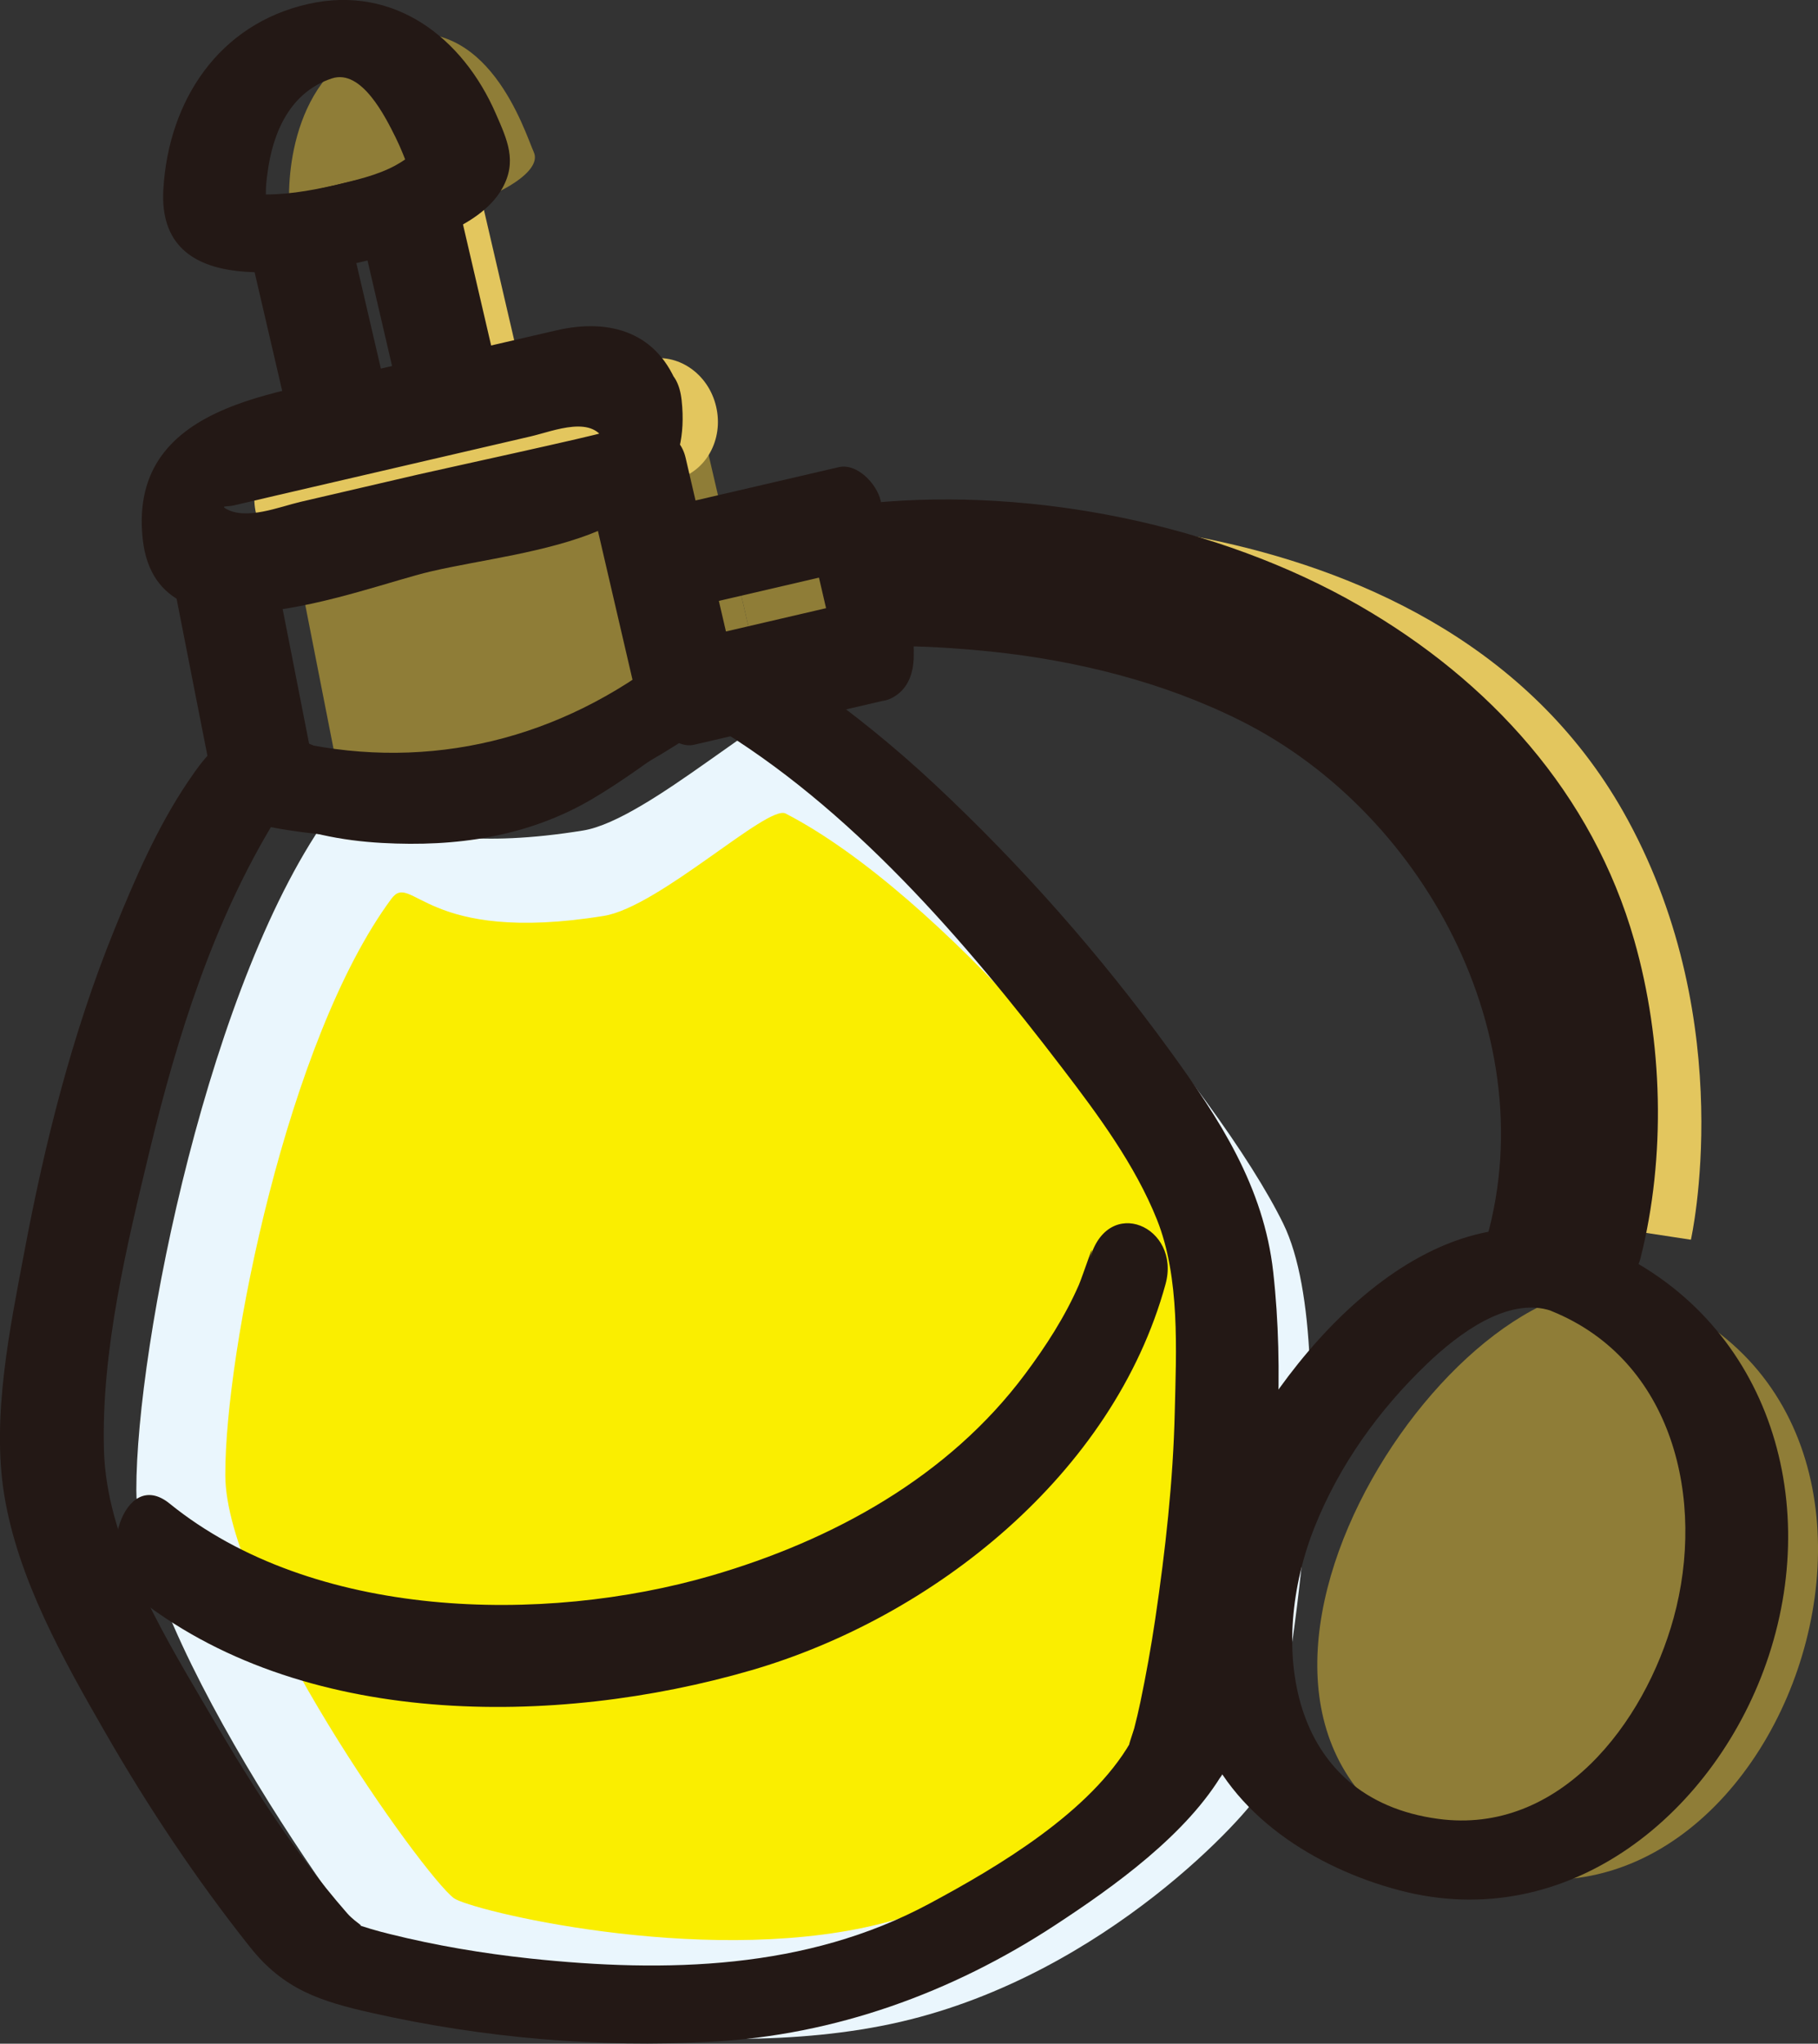
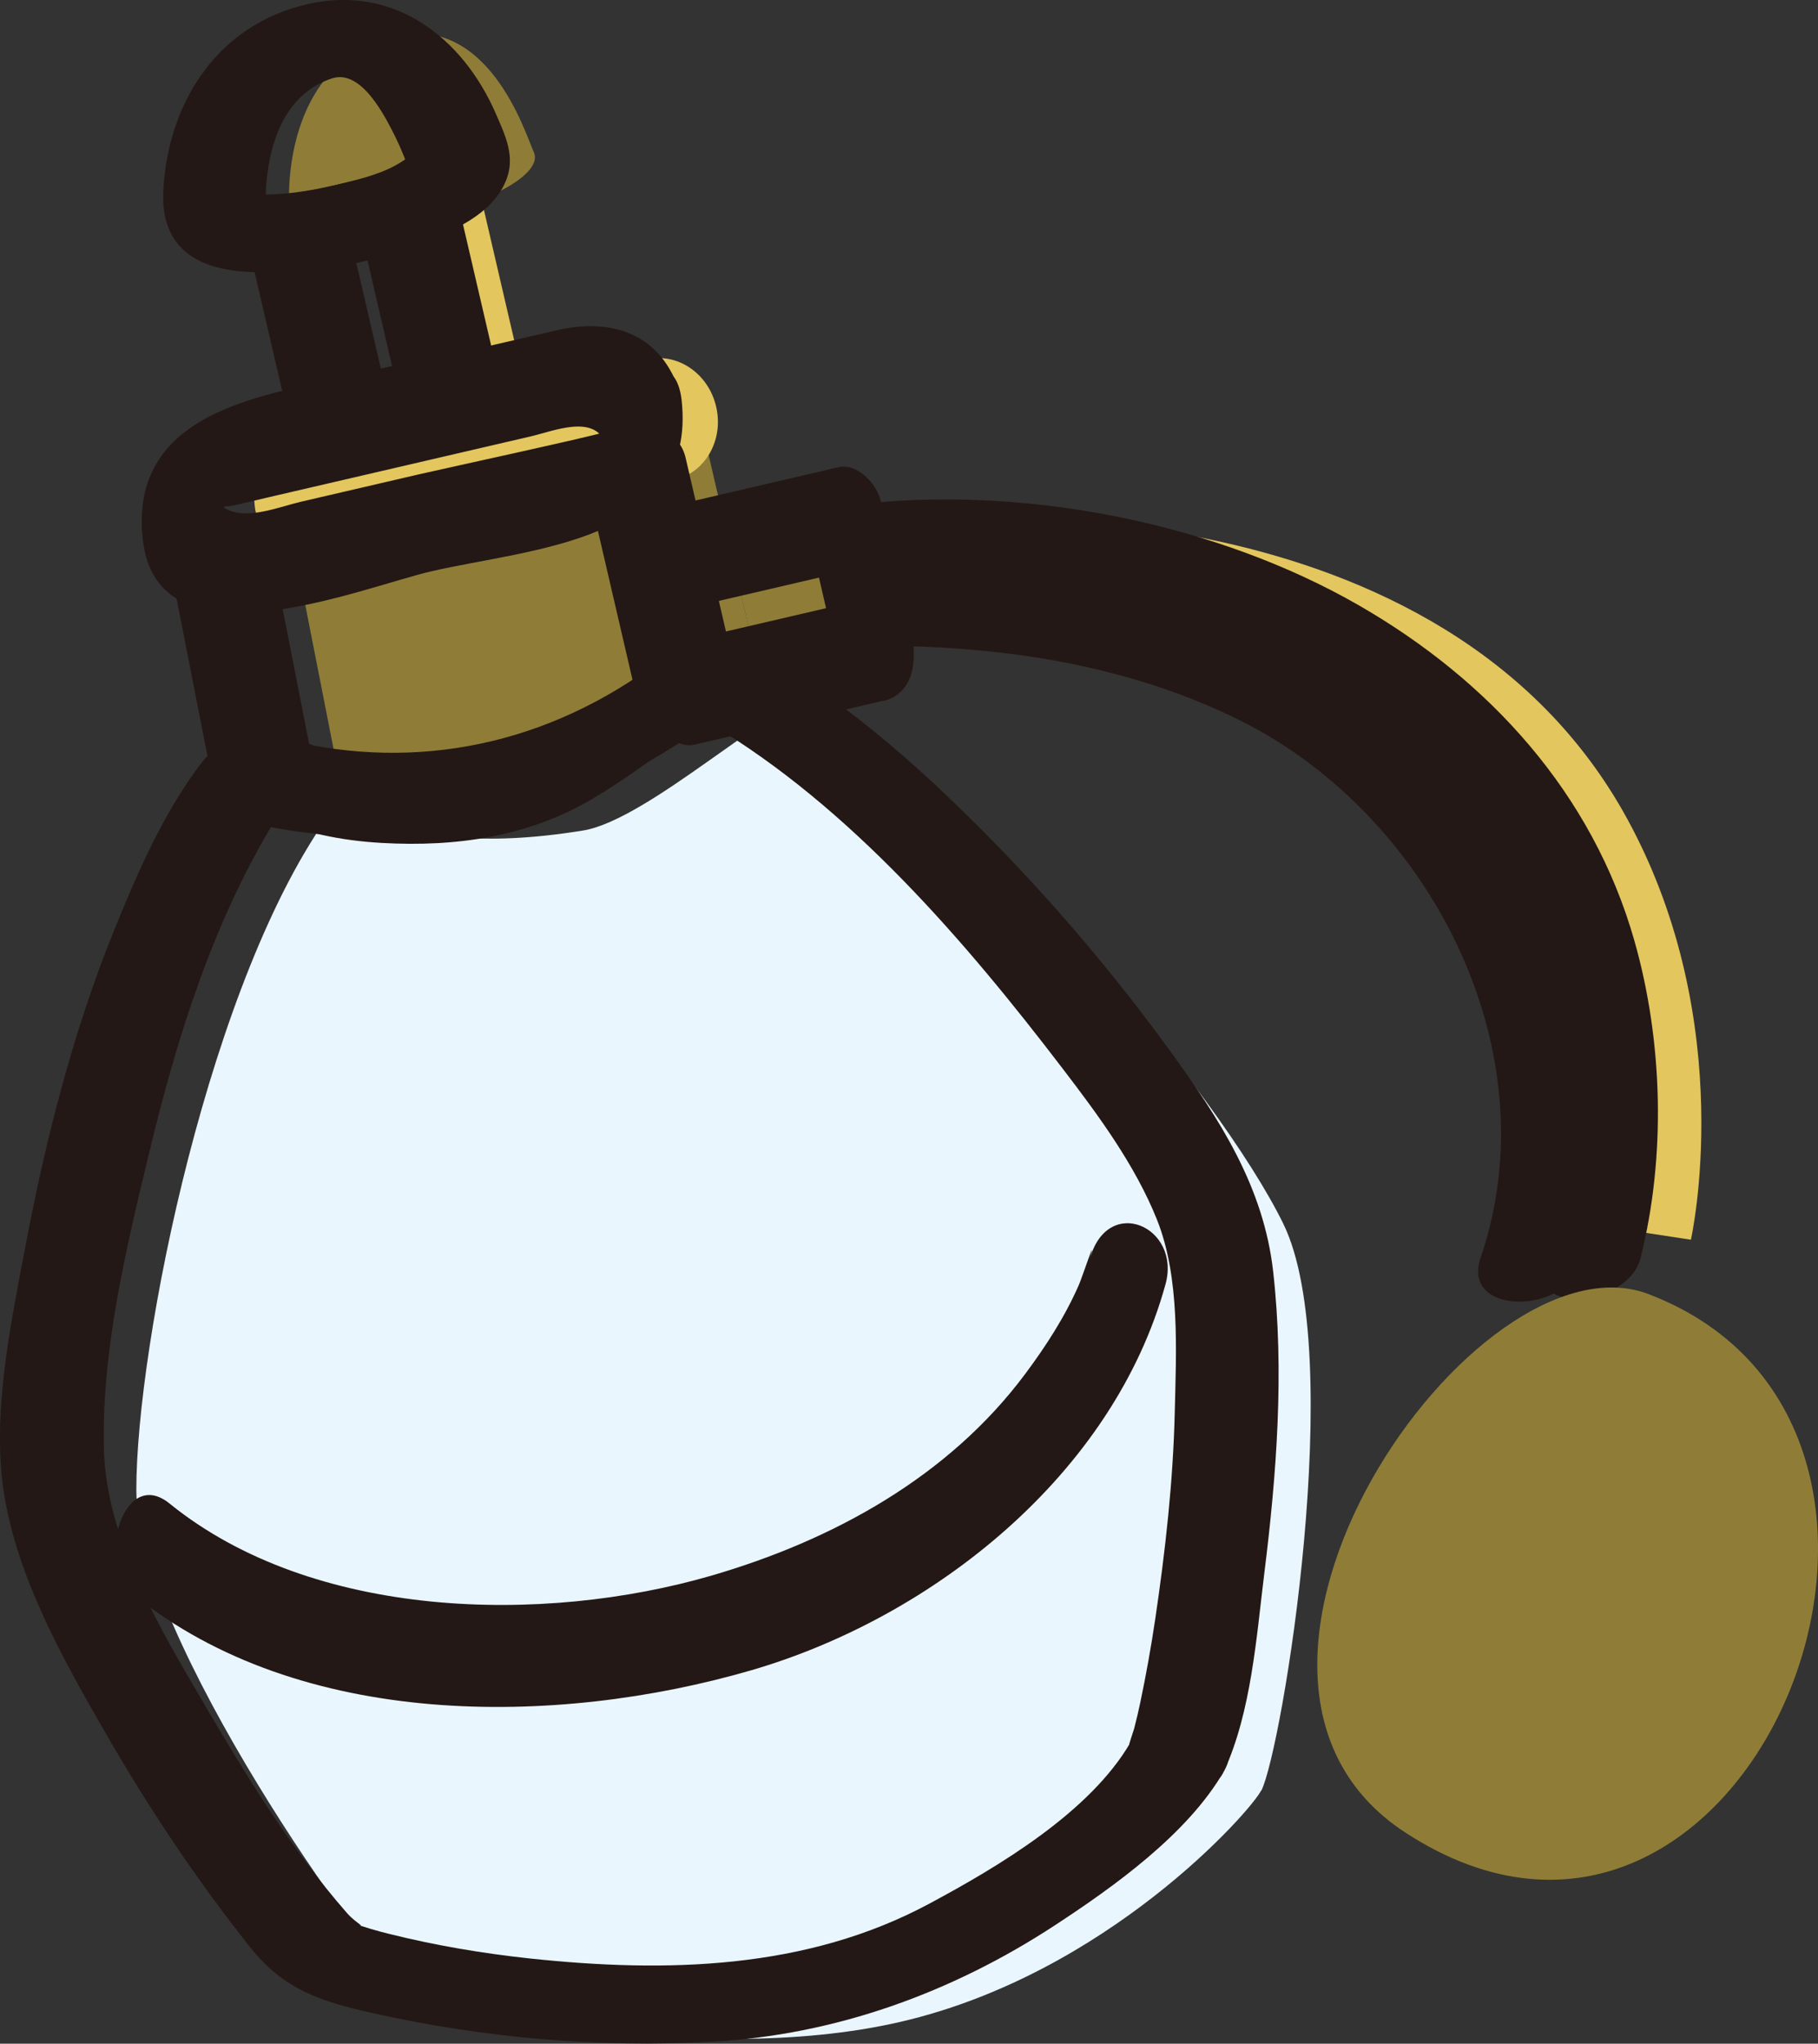
<svg xmlns="http://www.w3.org/2000/svg" id="_レイヤー_1" data-name="レイヤー 1" viewBox="0 0 135.89 152.72">
  <rect x="0" y="0" width="135.89" height="152.72" fill="#333333" stroke="none" />
  <defs>
    <style>
      .cls-1 {
        fill: #faee00;
      }

      .cls-2 {
        fill: #8f7d37;
      }

      .cls-3 {
        fill: #231815;
      }

      .cls-4 {
        fill: #e3c65e;
      }

      .cls-5 {
        fill: #eaf6fd;
      }
    </style>
  </defs>
  <path class="cls-4" d="M71.3,38.87l1.08,5.46s38.41-1.36,45.52,18.93c7.11,20.29,3.71,28.65,3.71,28.65l4.78.73s3.62-16.03-4.71-31.36c-13.87-25.55-50.39-22.41-50.39-22.41Z" />
  <g>
    <path class="cls-5" d="M94.28,133.81c1.55-3.07,6.42-32.61,1.64-42.37-4.78-9.76-22.62-31.32-36.3-38.4-1.58-.82-11.15,8.23-16.03,9.02-15.86,2.57-16.92-3.98-18.75-1.5-9.15,12.38-14.66,39.92-14.65,50.79.02,10.87,17.41,35.24,20.15,37.31,1.37,1.03,21.55,6,36.99,2.42s26.16-15.74,26.93-17.27Z" />
-     <path class="cls-1" d="M88.09,129.24c1.31-2.6,5.44-27.64,1.39-35.91-4.05-8.28-19.18-26.55-30.76-32.54-1.34-.69-9.45,6.98-13.58,7.65-13.44,2.18-14.34-3.37-15.89-1.27-7.76,10.49-12.43,33.83-12.41,43.05.01,9.21,14.76,29.87,17.08,31.62,1.16.88,18.26,5.09,31.35,2.05s22.17-13.34,22.83-14.64Z" />
  </g>
  <path class="cls-3" d="M91.49,132.37c2.05-4.5,2.42-10.02,3.02-14.86.92-7.39,1.49-15.02.66-22.45-.71-6.39-4.01-11.43-7.71-16.53-5.21-7.17-11.1-13.85-17.58-19.91-2.96-2.77-6.12-5.33-9.43-7.66-2.81-1.97-5.72-4.12-9.28-3.05-2.76.84-5.25,3.11-7.56,4.74-3.49,2.45-6.19,4.05-10.47,4.46-2.99.29-5.98.08-8.79-1.01-1.72-.67-3.09-1.57-5.12-1.53-2.47.04-3.88,1.93-5.13,3.77-2.34,3.45-4.02,7.35-5.58,11.2-3.12,7.7-5.17,15.86-6.7,24-1.08,5.72-2.45,12.3-1.51,18.13,1.02,6.32,4.44,12.38,7.59,17.85,3.2,5.56,6.8,10.96,10.79,15.98,2.53,3.18,5.24,4.05,9.16,4.93,8.3,1.86,16.83,2.6,25.33,2.14,9.24-.49,17.97-3.66,25.67-8.7,4.4-2.88,9.93-6.82,12.64-11.52,2.24-3.9-5.15-5.35-6.97-2.18-3.02,5.25-9.94,9.34-15.05,12.08-9.2,4.95-19.71,5.18-29.86,4.1-3.53-.38-7.04-.97-10.49-1.83-.94-.23-1.87-.5-2.78-.83,1.32.48.3.07-.39-.72-4.18-4.77-7.6-10.35-10.79-15.81-3.25-5.55-7.2-12.17-7.39-18.78-.21-7.45,1.7-15.27,3.43-22.45,2.06-8.52,4.78-17.16,9.38-24.67.45-.74.96-1.45,1.47-2.16-.78,1.09-4.03,1.04-3.57,1.21-.83-.31,1,.52,1.29.65,2.79,1.27,5.73,1.86,8.79,2.03,5.54.31,10.9-.46,15.7-3.28,2.31-1.36,4.47-2.99,6.67-4.54.8-.56,1.61-1.1,2.43-1.62.51-.09.67-.19.48-.31-2.06.89-2.98-.48-.71.87,10.41,6.19,19.02,16.21,26.29,25.73,2.65,3.46,5.43,7.22,7.06,11.3,1.73,4.33,1.44,9.79,1.33,14.36-.12,5.18-.7,10.36-1.46,15.49-.31,2.08-.68,4.15-1.11,6.2-.14.66-.29,1.31-.46,1.96-.06.23-.62,1.81-.26,1.02-1.87,4.11,5.45,5.51,6.97,2.18Z" />
  <g>
    <path class="cls-2" d="M22.11,41.6l3.04,15.47s10.96,2.75,18.91-.21c7.96-2.96,12.69-6.58,12.69-6.58l-3.81-16.4-30.83,7.72Z" />
    <path class="cls-4" d="M53.53,30.39c.58,2.48-.8,4.92-3.08,5.45l-26.14,6.07c-2.28.53-4.6-1.05-5.17-3.53h0c-.58-2.48.8-4.92,3.08-5.45l26.14-6.07c2.28-.53,4.6,1.05,5.17,3.53h0Z" />
    <rect class="cls-4" x="29.24" y="14.96" width="8.42" height="15.25" transform="translate(-4.24 8.16) rotate(-13.08)" />
    <path class="cls-2" d="M31.89,16.17c5.26-1.22,8.68-3.32,8.01-4.8-.67-1.48-3.44-10.61-10.8-8.58-7.35,2.03-7.65,10.58-7.46,12.82.19,2.24,6.22,1.49,10.24.56Z" />
    <rect class="cls-2" x="55.49" y="39" width="14.4" height="10.05" transform="translate(-8.34 15.33) rotate(-13.08)" />
  </g>
  <path class="cls-3" d="M13.01,43.77c1.01,5.16,2.02,10.31,3.04,15.47.23,1.18.96,1.84,2.12,2.12,12.49,3.05,25.09-.07,35.33-7.74.81-.61,1.82-1.88,1.56-3l-3.81-16.4c-.43-1.87-2.2-2.5-3.98-2.06-10.28,2.57-20.55,5.15-30.83,7.72-4.27,1.07-4.38,7.18.56,5.94,10.28-2.57,20.55-5.15,30.83-7.72-1.33-.69-2.66-1.37-3.98-2.06l3.81,16.4c.52-1,1.04-2,1.56-3-8.2,6.14-17.95,8.26-27.88,5.83.71.71,1.41,1.41,2.12,2.12-1.01-5.16-2.02-10.31-3.04-15.47-.81-4.1-8.12-1.79-7.4,1.83Z" />
  <path class="cls-3" d="M45.06,32.32c.01.11-12.83,2.91-13.81,3.14l-8.78,2.04c-1.59.37-4.09,1.41-5.61.5-.36-.22.15-.12.65-.24l3.12-.73,9.74-2.26,9.3-2.16c1.73-.4,4.79-1.71,5.62.58,1.64,4.54,6.71-.66,5.44-4.15-1.53-4.24-5.15-5.28-9.16-4.35l-12.16,2.82c-7.43,1.73-19.9,2.18-18.74,12.79,1.09,9.92,16.21,3.64,21.54,2.4,7.43-1.73,19.9-2.18,18.74-12.79-.55-5.05-6.32-1.55-5.89,2.4Z" />
  <path class="cls-3" d="M32.01,26.72l-8.2,1.91c1.82.79,3.64,1.57,5.46,2.36l-3.2-13.76c-.71,1.02-1.42,2.04-2.14,3.06l8.2-1.91c-1.82-.79-3.64-1.57-5.46-2.36l3.2,13.76c.84,3.62,8.53,3.34,7.6-.7l-3.2-13.76c-.54-2.34-3.52-2.81-5.46-2.36l-8.2,1.91c-1.35.31-2.46,1.65-2.14,3.06l3.2,13.76c.54,2.34,3.52,2.81,5.46,2.36l8.2-1.91c1.68-.39,2.78-2.24,1.82-3.79-1.07-1.74-3.33-2.05-5.15-1.63Z" />
  <path class="cls-3" d="M27.58,19.23c3.1-.79,8.22-2.05,9.96-5.15,1.14-2.03.37-3.64-.48-5.59C34.59,2.82,29.48-1.14,23.07.29c-6.73,1.5-10.47,7.24-10.86,13.85-.5,8.34,10.05,6.26,15.38,5.09,1.61-.35,3.14-2.16,2.34-3.82-.89-1.85-3.22-1.93-4.94-1.56-1.89.42-3.88.77-5.82.66.92.05.71,1.41.7-.07,0-.5.05-.98.12-1.48.39-3.07,1.7-6.08,4.82-7.1,2.22-.73,4,2.89,4.75,4.39.39.78.7,1.6,1.02,2.41-.46-1.16.68-1.24-1.02-.3-1.39.76-3.04,1.11-4.56,1.49-1.59.4-3.16,2.12-2.34,3.82.87,1.81,3.24,1.99,4.94,1.56Z" />
  <path class="cls-3" d="M64.96,44.7c-4.67,1.09-9.35,2.17-14.02,3.26,1.04.83,2.09,1.65,3.13,2.48l-2.27-9.79c-.73,1.74-1.45,3.47-2.18,5.21l14.02-3.26c-1.04-.83-2.09-1.65-3.13-2.48l2.27,9.79c.37,1.6,2.25,3.08,3.88,2.25,1.84-.95,1.82-3.27,1.43-4.98l-2.27-9.79c-.28-1.21-1.74-2.8-3.13-2.48l-14.02,3.26c-2.42.56-2.65,3.18-2.18,5.21l2.27,9.79c.28,1.21,1.74,2.8,3.13,2.48l14.02-3.26c3.8-.88,2.77-8.55-.95-7.69Z" />
  <path class="cls-3" d="M65.97,48.31c.2-.01.41-.02.61-.02,1.05-.03-.31-.02,1.08,0,2.11.03,4.23.18,6.33.39,6.45.67,12.95,2.27,18.77,5.19,14.05,7.03,23.22,24.58,17.91,40.13-1.45,4.25,6.08,4.2,7.27.74,5.83-17.04-3.22-36.4-18.34-44.98-9.81-5.57-22.12-8.02-33.38-7.4-4.43.24-5.29,6.24-.24,5.96h0Z" />
  <path class="cls-3" d="M63.73,43.78c10.29-.98,21.36,1.2,30.61,5.66,16.79,8.09,25.58,26.54,20.98,44.73-1.09,4.34,6.41,3.39,7.3-.14,1.92-7.59,1.68-16.26-.46-23.75-3.13-10.98-10.81-19.42-20.58-25.04-10.51-6.05-24.3-8.82-36.41-7.66-1.86.18-3.91,1.18-4.38,3.17-.42,1.77,1.21,3.19,2.93,3.03h0Z" />
  <path class="cls-2" d="M123.24,96.71c-12.98-4.97-36.17,28.51-18.21,40.22,25.48,16.62,44.55-30.13,18.21-40.22Z" />
-   <path class="cls-3" d="M118.46,92.56c-12.02-4.12-22.93,9.23-27.23,18.72-2.52,5.56-3.67,12.2-1.53,18.05,2.3,6.32,8.64,10.27,14.88,11.92,12.73,3.37,23.81-5.91,27.63-17.52,4.06-12.36-.46-25.81-12.96-30.86-.26-.11-.53-.21-.79-.32-4.14-1.67-7.15,3.54-2.49,5.42,9.13,3.69,11.54,14.16,9.13,22.93-2.17,7.9-8.55,16.23-17.58,15.02-11.32-1.51-12.73-13.11-9.26-21.8,1.85-4.65,4.82-8.78,8.42-12.22,2.25-2.15,6.01-5.06,9.3-3.94,4.2,1.44,7.28-3.78,2.49-5.42Z" />
+   <path class="cls-3" d="M118.46,92.56Z" />
  <path class="cls-3" d="M9.94,119.13c12.49,10.12,31.65,9.91,46.19,5.69,13.65-3.96,27.1-14.68,30.99-28.86,1.18-4.3-4.33-6.73-5.66-1.88.57-2.09-.57,1.38-.82,1.94-1.04,2.38-2.46,4.57-4.01,6.65-5.74,7.7-14.38,12.43-23.45,15.07-12.57,3.65-29.78,3.31-40.51-5.39-3.46-2.8-5.54,4.49-2.72,6.78h0Z" />
</svg>